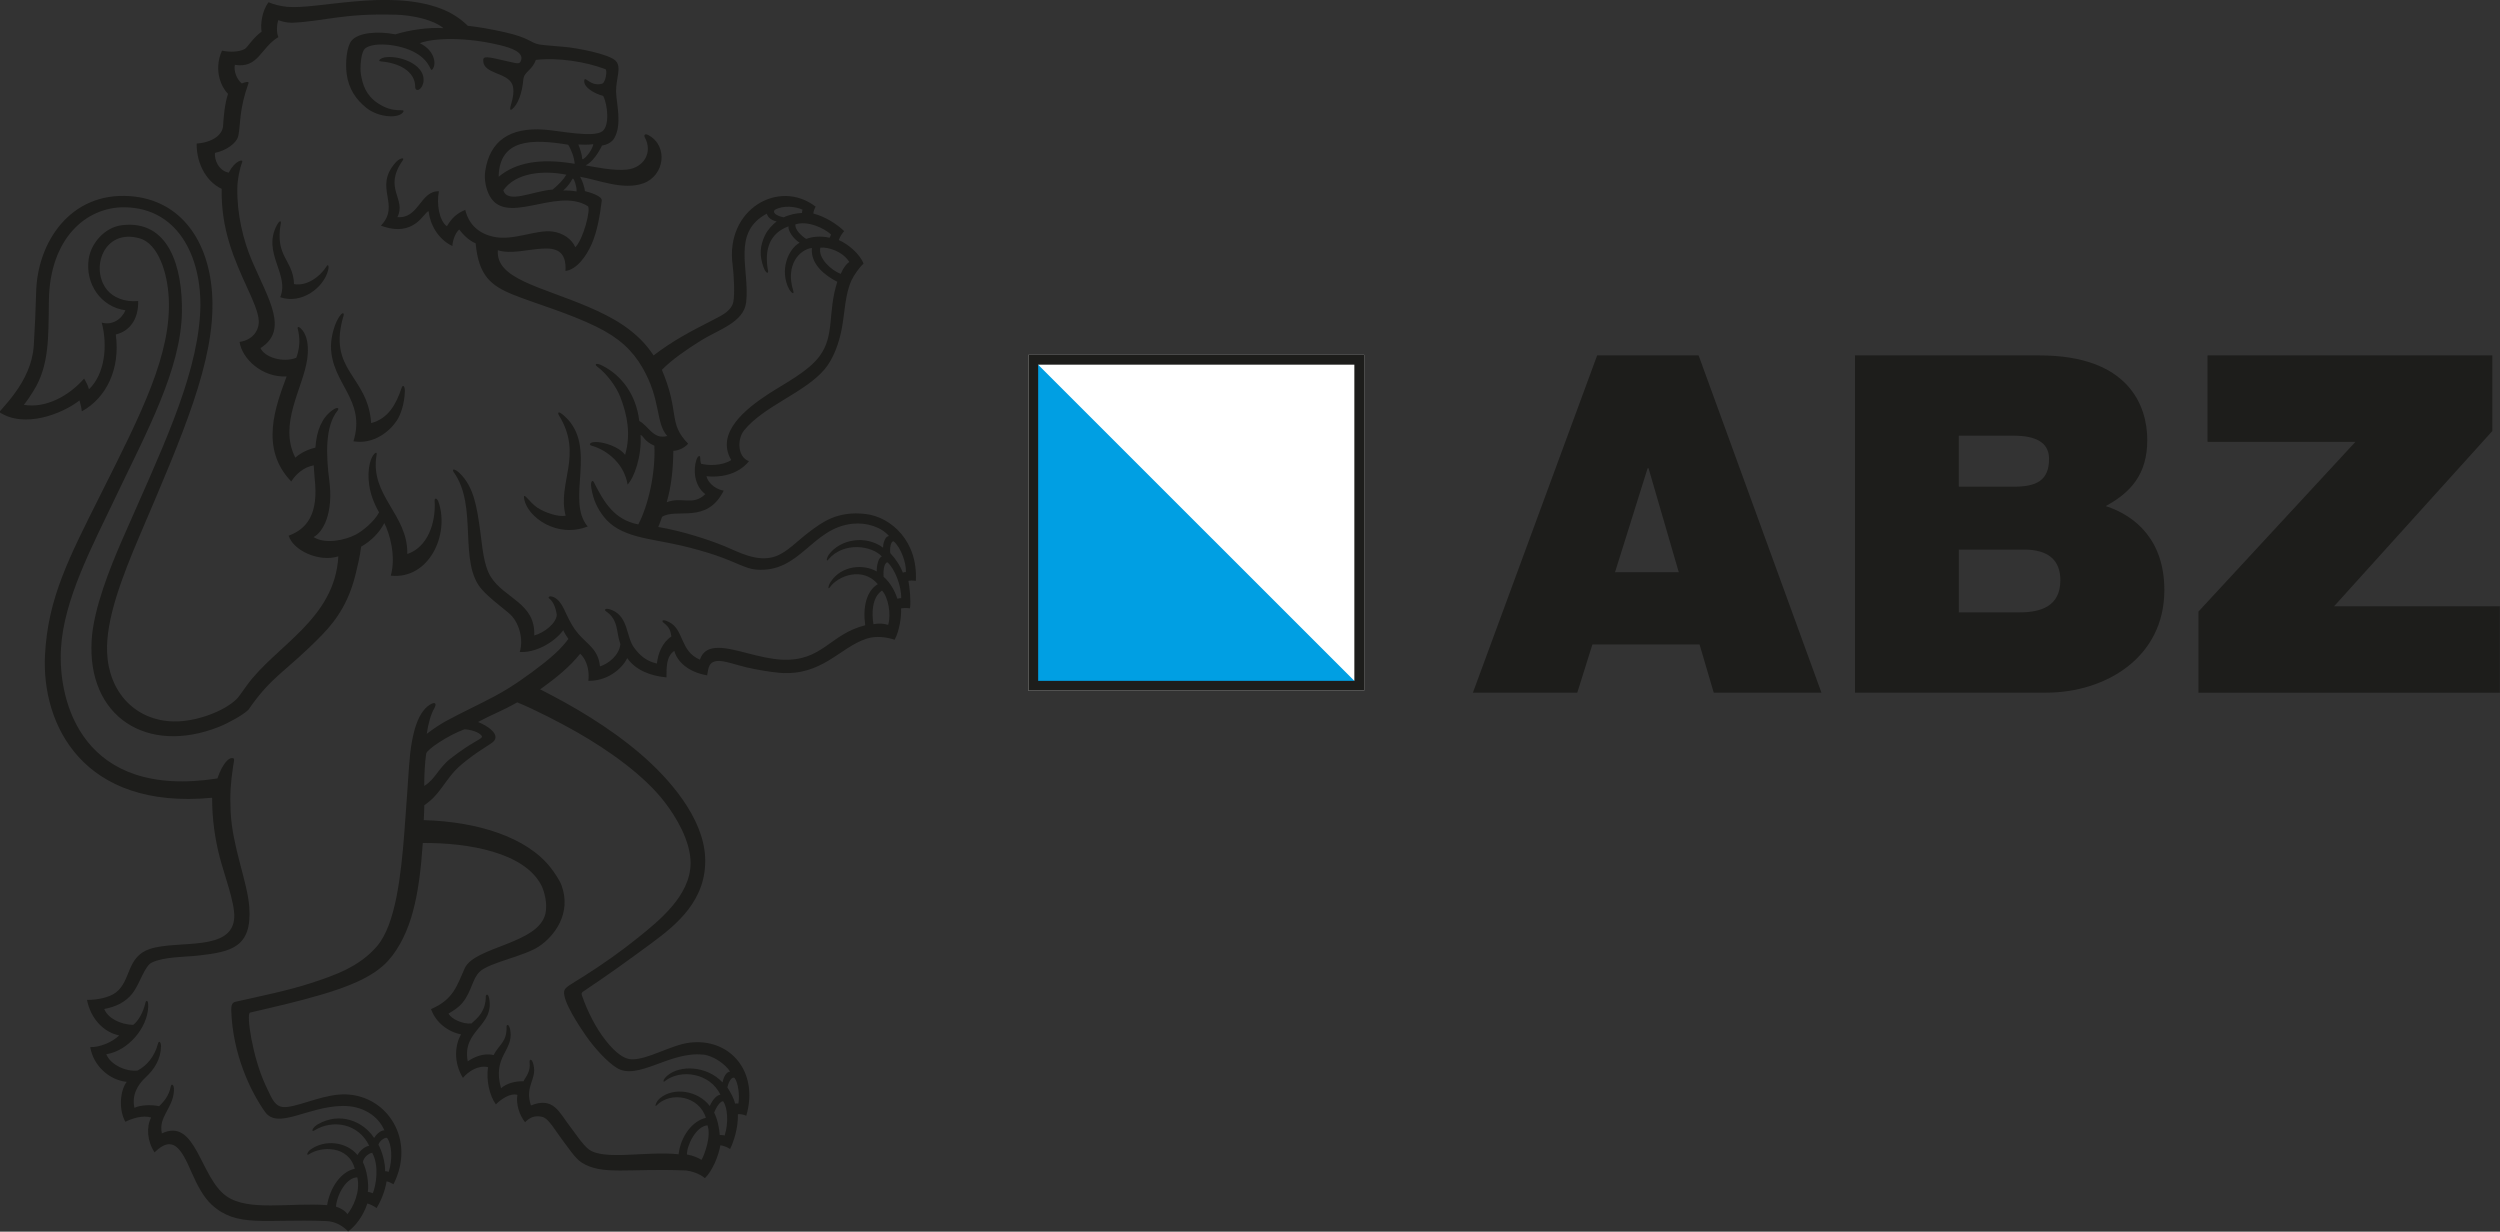
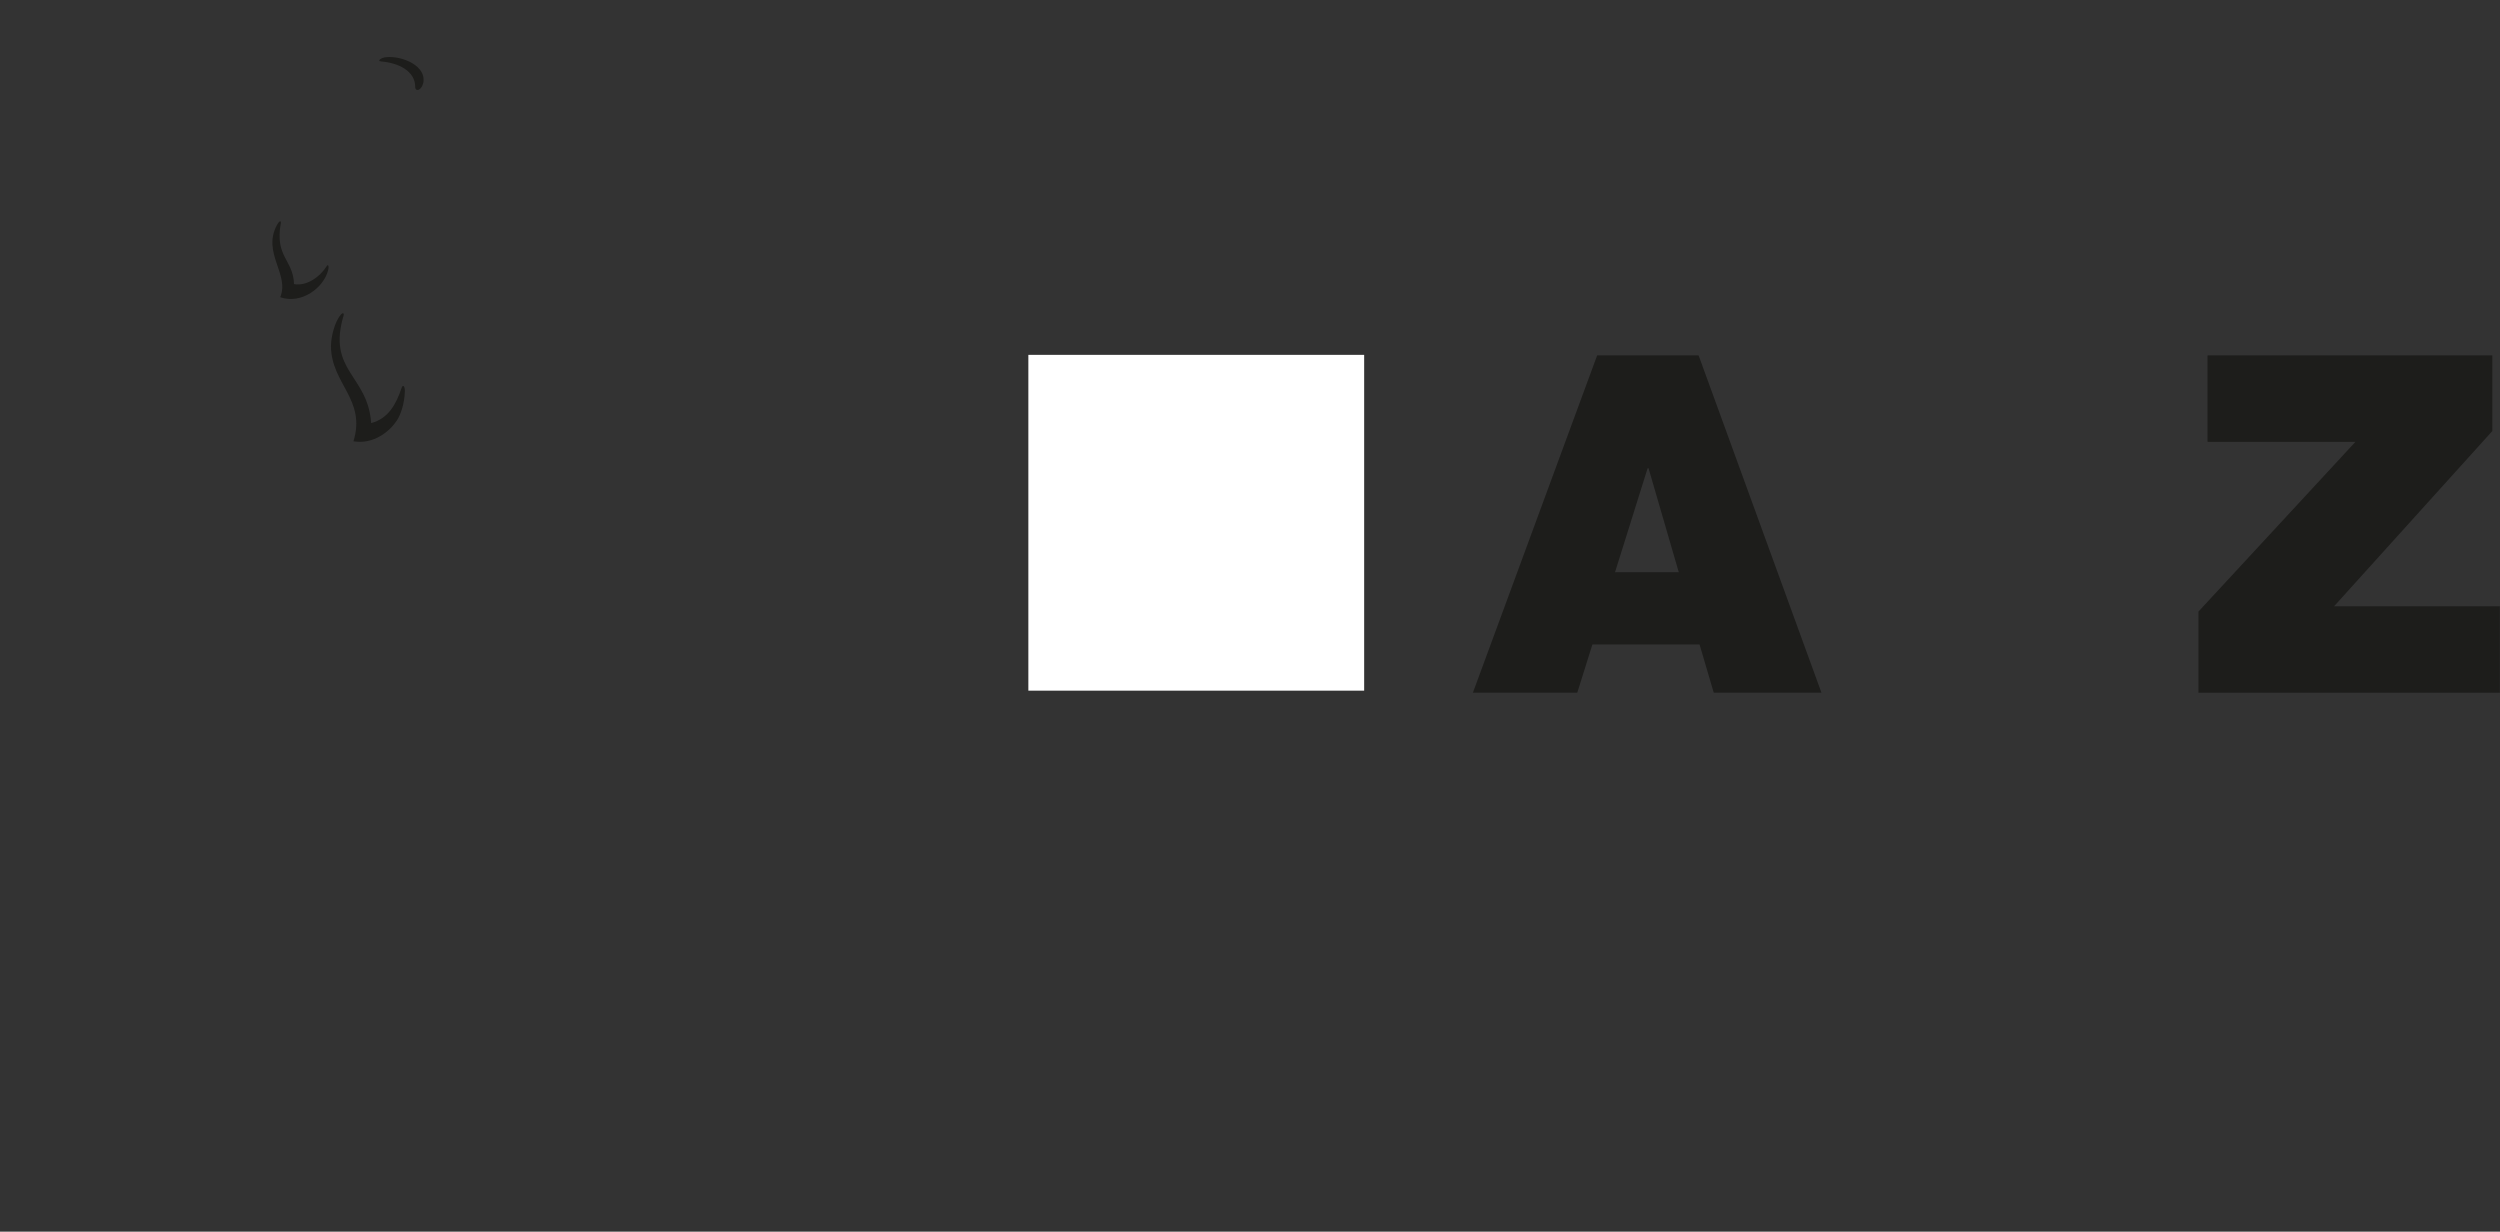
<svg xmlns="http://www.w3.org/2000/svg" id="a" viewBox="0 0 316.11 155.74">
  <rect x="0" y="0" width="316.11" height="155.74" fill="#333333" stroke="none" />
  <defs>
    <style>.b{fill:#009fe3;}.c{fill:#fff;}.d{fill:#1d1d1b;}</style>
  </defs>
  <path class="c" d="M130.03,87.33h42.46V44.87h-42.46v42.46Z" />
-   <polygon class="b" points="130.65 45.5 130.65 86.71 171.87 86.71 130.65 45.5" />
-   <path class="d" d="M130.03,87.33h42.46V44.87h-42.46v42.46Zm1.24-41.22h39.98v39.98h-39.98V46.12Z" />
  <g>
-     <path class="d" d="M42.48,152.57c.56,.17,1.16,.51,1.45,.95,.7-.84,1.67-2.82,1.25-4.65-1.33,0-2.55,2.07-2.7,3.69m3.4-5.62c.5,.98,.78,2.7,.63,3.76,.19,.02,.42,.09,.63,.18,.41-1.02,.83-3.49-.08-5.12-.43,.07-1.06,.53-1.18,1.18m3.26,1.24c.54-1.59,.38-3.51-.18-4.27-.14-.19-.97,.27-1.11,.84,.45,.77,.89,2.36,.84,3.34,.14,0,.31,.02,.45,.09m37.72-2.2c.74,.12,1.44,.42,1.84,.68,.36-.6,1.27-3.03,.75-4.37-1.5,.14-2.62,2.62-2.59,3.69m3.44-5.29c.37,.67,.67,1.98,.7,2.82,.2,.01,.45,.01,.62,.07,.54-1.62,.36-3.6-.18-4.32-.33-.1-.9,.75-1.14,1.44m3.06-1.17c.18-.91,0-2.61-.48-3.23-.34-.21-.74,.43-.91,1.2,.39,.57,.86,1.45,.97,2.04,.14-.02,.27-.02,.43,0m-34.66-47.32c-2.1,.77-4.74,2.56-4.82,3.06-.18,1.16-.25,2.83-.25,4.09,1.37-.8,1.76-2.22,3.31-3.44,2.78-2.19,4.13-2.51,3.99-2.83-.32-.58-1.63-.88-2.23-.88m30.15,41.13c-4.2-.43-8.24,3.34-10.89,1.67-1.21-.76-2.82-2.5-4-4.22-.74-1.09-2.83-4.2-2.64-5.46,.08-.52,.91-.9,2.38-1.83,2.56-1.62,4.86-3.25,6.99-4.97,2.59-2.09,6.58-5.26,6.62-9.36,.02-2.83-1.84-5.9-3.3-7.79-2.56-3.32-6.97-6.48-11.17-8.87-1.85-1.05-5.3-2.85-7.45-3.71-2.12,1.19-3.16,1.51-4.96,2.48,1.32,.53,2.4,1.38,2.18,2.1-.13,.45-.46,.55-2.04,1.6-.92,.61-2.05,1.5-2.57,1.98-1.16,1.07-1.79,2.25-2.78,3.42-.6,.71-.97,.98-1.58,1.43,0,.59-.04,1.13-.07,1.88,6.86,.19,13.06,2.18,16.05,6.02,.43,.55,1.09,1.5,1.36,2.2,1.34,3.58-.94,6.5-2.86,7.76-1.91,1.26-6.25,2.02-7.47,3.18-.94,.89-1.03,2.5-2.15,3.89-.5,.62-1.1,1-1.8,1.41,.38,.72,1.85,1.36,2.9,1.25,.41-.4,.81-.67,1.23-1.31,.32-.48,.6-1.26,.58-2.12,0-.21,.29-.45,.43,.26,.68,3.56-3.46,3.97-2.71,7.96,.76-.51,1.97-1.11,3.28-.79,.33-.69,.79-1.1,1.17-1.7,.23-.35,.49-.91,.46-1.93,0-.26,.34-.36,.48,.54,.41,2.57-2.31,3.22-1.18,7.28,.73-.63,1.81-.91,2.84-.88,.27-.57,.93-1.17,.77-2.45-.03-.28,.27-.57,.5,.38,.45,1.9-1.15,2.62-.33,5.13,2.86-1.16,3.59,.91,4.86,2.54,.72,.94,1.68,2.41,2.43,2.99,1.92,1.48,7.3,.2,11.38,.64,.26-2.22,1.7-4.2,3.45-4.61-.83-2.75-4.45-3.4-6.24-1.56-.27,.27-.1-.46,.43-.91,1.72-1.45,4.79-1,6.31,.98,.3-.75,.89-1.41,1.34-1.43-1.29-2.73-5.03-3.34-7.09-1.67-.16,.13-.21-.23,.36-.73,1.59-1.39,4.99-1.29,7,.84,.14-.78,.54-1.36,.95-1.36-.55-.9-2.07-2.02-3.43-2.16m22.64-58.67c-1.3,.88-1.3,2.94-1.08,4.25,.69-.12,1.26-.1,1.86,.09,.41-1.36,0-3.54-.78-4.34m2.43,.96c.03-1.56-.82-3.73-1.74-4.53-.45,.07-.54,1.12-.49,1.82,.87,.76,1.46,1.86,1.74,2.78,.17-.03,.35-.08,.49-.08m-1.37-5.67c.62,.65,1.27,1.61,1.57,2.45,.1-.03,.28-.07,.39-.07,.07-1.11-.62-3.09-1.53-3.87-.39-.11-.54,.99-.43,1.5m-5.2-36.85c-.88-1.37-2.7-1.89-3.65-1.8-.33,1.34,1.4,2.88,2.57,3.32,.37-.85,.75-1.28,1.08-1.51m-2.3-3.46c-.83-.81-2.97-1.8-4.5-1.29-.12,.62,.74,1.46,1.36,1.84,.75-.29,1.81-.41,2.96-.15,.05-.12,.1-.24,.18-.4m-8.52,4.18c-.57-1.57-.47-2.73,.16-4.08,.3-.66,1-1.41,1.48-1.76-.83-.19-1.14-.61-1.24-.99-4.49,2.4-2.15,7.05-2.61,11.19-.29,2.58-3.56,3.5-5.71,4.85-1.85,1.16-3.67,2.41-4.95,3.71,2.32,5.48,.73,6.69,3.32,9.34-.44,.53-1.27,.9-1.87,.9-.03,2.32-.24,4.43-.84,6.51,1.89-.77,3.3,.51,4.88-1.03-1.45-1.1-1.51-3.15-1.14-4.29,.21-.66,.49-.58,.49-.4,0,.33,.04,.63,.12,.85,.84,.22,2.63,.3,3.81-.47-2.02-3.45,1.84-6.49,4.77-8.4,2.03-1.32,4.95-2.78,6.4-4.74,1.95-2.63,.99-5.5,2.24-9.4-1.47-.74-3.42-2.19-3.21-4.28-1.55,.2-3.37,2.12-2.37,5.37,.17,.56-.17,.4-.5-.13-1.27-2.38-.13-5.1,1.31-5.9-.81-.52-1.49-1.53-1.4-2.07-2.35,.85-3.09,2.89-2.59,5.6,.08,.4-.25,.41-.54-.37m4.9-7.34c-.83-.39-2.41-.6-3.49,.02-.35,.31,.09,.74,1.11,.95,.79-.37,1.63-.53,2.32-.55,0-.16,.02-.23,.06-.41m-29-3.93c-.09-.04-.15,.15-.29,.37-.19,.29-.51,.74-.96,1.13,.44-.03,1.29,.03,1.68,.12,.05-.59-.3-1.56-.43-1.62m-8.83,1.46c.54,1.8,3.74,.09,6.24-.08,.79-.65,1.4-1.31,1.73-1.88-3.06-.61-6.43-.21-7.97,1.97m9.49-5.78c.24,.57,.41,1.21,.44,1.44,.03,.25,.02,.46,.15,.4,.44-.22,1.18-1.21,1.3-1.89-.52,.09-1.46,.07-1.9,.04m-10.07,4.08c2.1-1.75,5.15-2.4,9.61-1.64-.03-.76-.46-1.87-.82-2.41-4.47-.74-8.7-.81-8.79,4.05M49.99,1.86c-6.69-.2-9.02,.85-13.13,1.02-.79-.02-1.42-.23-1.66-.34-.2,.46-.27,1.6,0,2.15-2.26,1.35-2.52,3.99-5.5,3.51-.19,.82,.31,1.93,.88,2.35,.3-.12,.93-.34,.84-.03-1.2,3.41-.96,4.86-1.27,6.58-.18,1.03-1.64,1.97-2.97,2.23-.09,.91,.48,2.27,1.75,2.5,.76-1.54,1.88-1.78,1.69-1.31-.32,.79-.59,2.18-.61,3.19-.08,3.37,.78,6.77,1.85,9.27,2.09,4.87,4.69,8.75,1.08,11.03,.47,1.13,2.8,1.91,4.52,1.23,.71-1.88,.26-3.28,.17-3.75-.03-.16,.12-.2,.3-.05,1.05,.88,1.11,2.62,.91,4-.53,3.66-3.66,8.18-1.5,12.43,.64-.59,1.64-1.07,2.54-1.27,.15-2.22,.85-3.79,2.13-4.72,.76-.55,.89-.2,.68,.03-1.59,1.94-1.48,5.58-1.05,8.86,.53,4.09-.76,6.49-1.99,7.14,1.51,.95,4.02,.37,5.31-.3,.94-.49,2.41-1.72,2.97-2.83-1.43-2.45-1.52-4.74-1.16-6.22,.3-1.21,.97-1.64,.85-1.05-.91,5.16,3.99,7.52,3.88,12.54,2.54-.84,3.65-3.9,3.45-6.79,.04-.39,.35-.2,.49,.19,1.44,4.11-1.17,9.84-6.03,9.34,.68-2.43-.11-5.27-.82-6.66-.62,1.28-1.8,2.36-2.93,2.99-.15,1.28-.44,2.4-.66,3.33-.8,3.37-2.21,5.71-4.31,7.86-4.58,4.7-6.28,5.07-9.27,9.42-.65,.67-2.63,1.74-3.77,2.19-9.07,3.57-16.66-1.29-16.06-11.01,.24-3.91,2.28-9.05,3.91-12.77,4.75-10.87,9.22-19.96,9.79-28.25,.47-6.82-2.46-13.61-9.55-13.68-4.82-.05-9.46,3.9-9.56,11.83-.06,4.67,.05,8.2-1.95,11.39-.43,.68-.64,1.02-1.21,1.76,2.76,.46,5.67-1.1,7.62-3.33,.18,.33,.48,.85,.61,1.36,2.04-1.96,2.37-5.57,1.61-8.43,1.33,.38,2.53-.43,3-1.56-3.07-.41-5.13-3.32-4.64-6.53,.29-1.89,1.96-3.96,4.22-4.23,5.91-.7,7.65,5.3,7.56,10.98-.1,7.21-4.46,15.17-8.31,23.25-3.1,6.5-6.62,13.1-6.98,19.28-.4,6.85,2.74,19.1,19.78,16.45,.68-1.99,1.53-2.77,2.03-2.54,.17,.08,.04,.4-.05,1.04-.31,2.11-.41,3.43-.31,5.68,.2,4.44,2.13,8.87,2.36,12.08,.36,5.08-2.26,5.66-6.41,6.13-1.74,.2-4.34,.13-5.92,.89-.92,.44-1.53,2.73-2.43,3.88-.89,1.13-2.1,1.71-3.58,1.99,.45,1.14,1.99,1.96,3.66,2.01,.61-.45,1.27-1.53,1.55-2.82,.06-.27,.38-.46,.35,.53-.09,2.67-2.55,5.58-5.3,6,.49,1.28,2.44,2.24,3.96,2.06,1.19-.64,2.14-1.77,2.57-3.38,.11-.46,.4-.25,.39,.35-.03,1.59-.86,2.89-1.93,3.88-1.08,.99-1.78,2.32-1.43,3.87,.71-.36,2.09-.43,3.12-.21,.52-.49,1.26-1.31,1.47-2.5,.07-.39,.47-.31,.4,.62-.17,2.22-1.99,3.23-1.52,5.32,4.34-2.07,4.81,5.63,8.19,7.96,2.8,1.93,7.98,.77,12.7,1.11,.34-2.08,1.66-4.21,3.5-4.6-.79-2.97-4.23-2.86-5.8-1.83-.34,.23-.24-.22,.14-.55,1.91-1.42,4.68-.99,6,.65,.32-.6,.96-1.09,1.48-1.18-1.36-2.83-4.6-3.37-6.94-1.93-.42,.27-.3-.34,.45-.78,2.81-1.63,5.78-.35,7.11,1.73,.27-.45,.85-1,1.3-.96-.77-1.84-2.77-3.14-5.32-3.09-4.43,.08-8.15,3.02-9.77,.75-1.82-2.57-4.09-7.25-4.27-12.83,0-.47,.02-.91,.44-1.07,3.43-.78,6.67-1.42,9.56-2.36,3.11-1.01,6.21-2.09,8.44-4.7,2.37-2.79,3.02-9.06,3.43-14.16,.19-2.43,.43-6.04,.62-8.71,.3-4.27,1.2-7,2.87-7.79,.43-.19,.64,0,.31,.6-.43,.7-.78,2.02-.95,3.22,.75-.58,1.71-1.22,2.37-1.58,2.19-1.19,3.66-1.83,6.07-3.1,2.31-1.21,4.52-2.82,6.17-4.11,1.04-.82,2.25-1.8,3.3-3.21-.25-.34-.52-.79-.65-1.1-1.18,1.59-3.59,2.9-5.5,2.74,.5-1.6-.07-3.83-1.41-4.93-1.48-1.22-2.41-1.9-3.34-2.92-3.11-3.41-.45-10.6-3.64-14.93-.22-.45,.26-.33,.78,.17,1.85,1.76,2.2,4.46,2.59,7.17,.29,2.03,.41,4.46,1.38,5.98,1.72,2.71,5.65,3.3,5.47,7.38,1.25-.33,2.79-1.54,2.85-2.6-.06-.49-.3-1.59-.96-2.08-.16-.12-.06-.37,.43-.22,.92,.29,1.38,1.43,1.77,2.26,.43,.91,.87,1.73,1.5,2.45,1.13,1.31,2.53,1.97,2.72,4.1,1.05-.32,2.45-1.41,2.58-2.81-.56-1.59-.2-3.07-1.84-4.17-.22-.14-.12-.51,.78-.14,2.1,.88,1.78,3.39,2.8,4.76,.68,.92,1.49,1.69,2.88,2,.14-1.29,.69-2.67,1.83-3.42-.11-.72-.21-1.14-1.02-1.77-.22-.17-.18-.51,.74-.05,1.9,.96,1.35,3.68,3.89,4.75,.72-2.25,3.47-1.47,6.07-.8,1.3,.34,2.89,.73,4.28,.8,5.17,.25,6.03-3.22,10.55-4.35-.32-2.26,.14-4.33,1.59-5.2-1.89-2.24-5.03-1.09-6.09,.44-.24,.31-.2-.23,.15-.75,1.36-2.06,4.13-2.27,5.81-1.29-.04-.7,.23-1.85,.66-1.88-1.24-1.39-4.87-1.96-6.83,.42-.24,.27-.18-.25,.11-.67,1.43-1.96,4.67-2.52,6.86-.88-.02-.46,.22-1.45,.75-1.47-.93-1.1-2.77-1.74-4.58-1.56-5.21,.52-6.63,6.27-12.24,5.8-1.3-.11-2.55-.94-5.07-1.8-1.32-.45-2.93-.9-4.4-1.24-4.02-.94-7.75-.99-9.82-3.7-.7-.91-1.3-2.02-1.54-3.64-.12-.75,.16-1.09,.37-.59,1.23,2.42,2.52,4.67,5.58,5.26,1.25-2.38,2.19-6.44,2.03-9.95-1.33-.6-1.32-1.2-1.75-1.38,.19,2.67-.81,5.45-1.64,6.29-.38-2.5-2.46-4.35-4.6-4.93-.27-.07-.31-.52,.85-.44,.78,.05,2.62,.54,3.44,1.61,.74-2.57,.3-4.98-.61-7.32-.49-1.27-1.67-2.92-2.97-3.88-.28-.21-.16-.53,.76-.05,2.38,1.23,4.21,3.62,4.61,6.96,1.26,.73,1.78,2.38,3.54,1.91-1.51-1.69-.75-4.53-3.14-8.65-1.27-2.19-2.96-3.77-5.82-5.17-3.52-1.73-7.76-2.94-10.47-4.03-2.85-1.14-4.42-2.4-4.8-6.51-.95-.43-1.51-1.04-2.08-1.75-.52,.45-.84,1.45-.86,2.09-1.85-.89-2.83-2.77-3.01-4.41-.58,.08-1.75,3.43-6.03,1.83,2.54-2.66-.94-4.75,1.8-7.91,.51-.64,1.29-.8,.95-.32-2.5,3.57,.51,4.81-.66,7.15,2.71,.25,2.87-3.33,5.25-3.27-.33,1.59,.04,3.75,1.01,4.43,.57-1,1.27-1.66,2.32-2.07,.46,1.96,1.85,3.02,3.54,3.39,2.56,.57,5.44-.95,7.53-.65,1.26,.18,2.39,.92,2.84,1.98,1.04-1.02,2-4.9,1.59-5.19-4.07-2.55-10.68,2.91-12.61-1.7-.34-.82-.51-1.85-.36-2.78,.57-3.72,3.04-5.52,7.46-5.2,1.94,.14,6.2,1.06,7.34,.21,.94-.7,.68-3.33,.11-4.47-1.15-.31-2.47-1.08-2.4-1.92,.07-.75,.77,.83,2.29,.36,.43-.19,.66-1.74,.38-1.83-2.45-.91-5.81-1.49-8.79-1.17-.44,1.33-1.49,1.47-1.58,2.49-.15,1.75-.7,3.19-1.44,3.76-.29,.19-.27-.1-.1-.66,.21-.68,.45-1.82,.13-2.52-.68-1.49-3.59-1.28-3.66-2.93-.04-.67,.35-.6,3.23,.08,1.22,.28,1.34,.3,1.52-.07,.48-1.08-1.17-1.66-2.63-2.01-4.38-1.06-8.43-.92-10.14-.25,1.73,.82,2.18,2.48,1.63,3.27-.38,.5-.11-.82-2.06-1.99-2.13-1.28-5.89-1.49-6.62-.46-.41,.58-.52,2.32-.4,3.1,.22,1.35,.65,2.67,2.14,3.67,2.05,1.37,3.43,.61,3.24,1.05-.43,.93-3.11,.8-4.67-.45-1.3-1.03-2.26-2.39-2.51-4.33-.18-1.38,0-3.45,.63-4.19,.85-1.01,3.27-1.23,5.53-.79,1.82-.56,4.23-.91,6.08-.78-1.3-1.08-3.86-1.64-6.13-1.71m26.17,16.57c-.44,.92-1.22,2.09-2.06,2.49,1.33,.24,3.57,.71,5.24,.53,2.07-.22,3.32-2.15,2.22-4.11-.08-.14-.04-.53,.47-.25,2.57,1.39,2.04,5.14-.64,6.1-2.56,.92-5.74-.46-7.99-.83,.33,.6,.57,1.37,.61,1.81,.63,.17,2.19,.62,2.13,1.2-.22,1.77-.56,3.9-1.3,5.55-.66,1.47-1.84,3.16-3.29,3.35,.29-5.08-5.36-1.58-8.55-2.62-.29,3.61,5.37,4.57,11.41,7.15,3.15,1.35,6.23,3.02,8.28,6.15,2.39-1.82,4.42-2.91,7.58-4.52,1.19-.6,2.28-1.16,2.51-2.28,.18-.89,.08-3.26-.1-4.66-.94-7.04,5.89-10.92,10.5-7.35-.12,.21-.26,.53-.29,.87,1.43,.36,2.94,1.29,3.9,2.22-.3,.34-.53,.71-.68,1.13,1.14,.49,2.65,1.73,3.13,2.98-.57,.5-1.24,1.53-1.49,2.04-.86,1.81-.87,4.1-1.26,6.17-.34,1.79-1.03,3.8-2.18,5.16-2.5,2.96-7.64,4.6-10.18,7.72-.86,1.06-.87,3.35,.62,3.89-1.43,1.8-3.83,2.09-5.37,1.9,.27,1.13,1.54,1.76,2.18,1.82-2.15,4.3-5.95,2.15-7.8,3.32-.18,.56-.31,.9-.48,1.28,3.13,.53,6.45,1.64,8.34,2.41,1.66,.67,4.18,2.15,6.53,1.29,1.44-.53,2.8-2,4.1-2.98,1.73-1.3,3.64-2.79,7.26-2.36,3.22,.38,6.62,3.45,6.34,8.45-.36-.05-.67-.05-.94,0,.15,.76,.34,2.46,.2,3.48-.48-.07-.85-.04-1.13,.01,.07,.93-.19,2.83-.81,3.96-.92-.31-2.31-.54-3.53-.14-3.4,1.09-5.65,4.77-11.03,4.32-1.27-.11-2.9-.4-4.17-.69-1.2-.27-2.93-.92-3.77-.8-.97,.14-1.03,.77-1.21,1.81-2.38-.4-3.79-1.74-4.15-3.1-1.06,.76-.97,2.13-.99,3.36-2.06-.19-3.93-.94-4.96-2.44-.74,1.5-2.67,2.93-4.92,2.87,.13-.94-.01-2.45-1.03-3.42-1.36,1.67-2.88,2.94-5.07,4.5,4.09,2.06,8.69,4.74,12.69,8.16,3.64,3.12,7.95,8.05,8.18,13.08,.24,5.42-3.65,8.54-6.77,10.85-3.09,2.28-5.67,4.13-8.62,6.1-.28,.17-.26,.32-.18,.54,.71,2.05,1.76,4.08,2.93,5.58,.67,.86,2,2.43,3.33,2.47,2.05,.06,4.96-1.8,7.31-2.1,5.12-.65,8.84,3.65,7.2,9.24-.32-.16-.77-.23-1.06-.2,.05,1.67-.5,3.44-.99,4.4-.41-.27-.89-.42-1.22-.47-.25,1.38-1.01,3.24-1.96,4.16-.67-.58-1.74-.9-2.36-.97-7.29-.31-10.65,.66-13.25-1.02-.83-.54-1.75-1.98-2.5-2.96-.78-1.02-1.64-2.6-2.45-2.8-1.02-.25-1.66,.15-2.18,.68-.72-.91-1.17-2.3-.97-3.47-.94-.24-2.07,.56-2.72,1.21-.79-1.07-1.25-3.05-.99-4.71-1.26-.28-2.5,.55-3.18,1.36-1.24-2.02-.98-4.25-.23-5.5-1.71-.34-3.21-1.53-3.8-3.2,2.91-1.23,3.31-3.1,4.27-5.18,1.27-2.74,9.35-3.05,10.2-6.91,.27-1.24-.13-2.84-.57-3.65-2.17-4.03-9.05-5.3-14.94-5.26-.23,3.34-.58,6.2-1.25,8.67-.62,2.32-1.65,4.56-3.11,6.19-1.93,2.16-5.32,3.38-8.41,4.3-3.09,.91-5.8,1.52-9.06,2.28-.53,.06,.27,5.59,1.94,9.17,.91,1.94,1.25,3,2.87,2.75,2.02-.3,4.78-1.67,7.33-1.57,5.2,.18,8.84,5.72,5.98,11.36-.33-.19-.58-.32-.87-.37-.2,1.28-.74,2.53-1.26,3.38-.43-.3-.75-.45-1.17-.58-.52,1.59-1.55,2.93-2.44,3.53-.64-.66-1.53-1.26-2.79-1.31-7.85-.29-11.24,.86-14.44-2.05-1.04-.95-1.86-2.51-2.55-4.09-1.33-3.1-2.4-4.8-4.69-2.54-.94-1.43-1.05-3.23-.43-4.41-1.03-.33-2.42,.12-3.26,.54-.83-1.47-.72-3.86,.17-5.05-2.16-.21-4.21-2-4.61-4.39,1.24,.03,2.79-.63,3.66-1.48-2-.41-3.61-2.15-4.07-4.49,1.33,0,2.83-.3,3.68-.96,1.91-1.49,1.31-4.5,4.26-5.48,3.54-1.18,10.48,.42,10.68-4.01,.08-1.85-1.27-5.39-1.84-7.6-.61-2.35-.96-4.8-.96-7.51-16.36,1.56-21.6-9.28-21.13-18.08,.38-7.18,2.97-12.16,7.12-20.45,5.13-10.21,8.85-17.56,8.53-24.58-.14-3.2-1.32-6.97-3.7-7.63-4.55-1.28-6.29,3.89-4.08,6.55,.74,.9,2.18,1.55,3.91,1.38,.06,2.38-1.15,3.84-2.83,4.23,.59,4.35-1.19,8.02-4.3,9.72-.04-.5-.17-.9-.29-1.38-2.23,1.74-7.03,3.57-10.14,1.47,.92-1.05,1.39-1.6,1.98-2.41,1.22-1.68,2.23-3.69,2.38-6,.15-2.42,.25-4.79,.3-6.77,.15-6.24,4.29-12.68,11.9-12.12,6.41,.48,10.04,5.71,10.37,12.72,.38,8.08-3.7,17.36-9.23,30.32-2.19,5.15-4.24,10.5-4.07,14.63,.2,5.08,3.59,8.63,8.38,8.75,2.92,.07,6.53-1.34,8.04-2.87,.21-.21,.41-.52,1.23-1.66,3.65-5.07,11.14-8.35,11.59-16.34-2.51,.77-5.73-.78-6.28-2.62,2.24-.83,3.83-2.64,3.28-7.3-.03-.44-.09-1.05-.11-1.59-1.24,.21-2.25,1.09-2.84,2.04-4.06-4.2-1.96-9.55-.59-13.28-3.12,.15-5.63-2.24-5.95-4.37,1.51-.2,2.46-1.3,2.43-2.63-.03-1.1-.8-2.76-1.4-4.08-1.72-3.75-3.39-7.52-3.29-12.64-2.24-1.06-3.22-3.67-3.16-5.73,1.92-.14,3.28-1.05,3.34-2.28,.05-.98,.21-2.8,.62-4-.74-.72-1.91-2.9-.76-5.47,.82,.19,2.1,.22,2.88-.21,.34-.19,1-1.37,2.13-2.19-.16-.8,0-2.58,.88-3.72,.55,.25,1.44,.49,2.31,.58,3.79,.38,12.79-2.29,19.45,.22,1.39,.52,2.56,1.32,3.43,2.18,1.32,.14,2.98,.43,4.62,.8,3.26,.73,3.19,1.32,4.41,1.56,.49,.09,1.86,.19,3.22,.31,1.46,.12,5.64,.89,6.47,1.78,.76,.82-.01,2.28,.03,3.89,.04,1.48,.78,4.1-.22,5.86-.33,.57-.97,.85-1.61,.96" />
    <path class="d" d="M53.51,10.5c-.2,.94-1.01,1.17-1.01,.47-.01-1.99-2.1-3.01-4.3-3.2-.59-.05,0-.48,.61-.54,2.11-.2,5.16,1.13,4.71,3.27" />
    <path class="d" d="M35.5,28.27c-.75,4.25,1.56,4.52,1.68,7.65,1.53,.29,3.22-.83,4.15-2.29,.15-.24,.3,0,.16,.54-.55,2.2-3.36,4.35-6.06,3.41,1.22-2.86-2.31-5.62-.42-9.11,.37-.68,.55-.55,.5-.2" />
    <path class="d" d="M43.08,39.8c.24-.3,.46-.22,.37,.08-2.11,7.05,3.08,7.55,3.48,13.62,2.16-.58,3.13-2.33,3.84-4.42,.17-.56,.46-.25,.42,.5-.08,1.57-.52,2.84-1.01,3.59-.89,1.36-2.92,3.06-5.49,2.63,1.64-5.3-2.82-7.27-2.84-12.03,0-1.11,.44-3.05,1.24-3.97" />
-     <path class="d" d="M70.67,52.5c-.17-.25-.18-.71,.75,.15,4.22,3.86,.06,10.59,2.89,13.92-3.88,1.52-7.59-1.16-8.03-3.46-.2-1.13,.61,.38,1.68,1.09,.9,.6,2.65,1.21,3.56,1-1.09-4.14,2.27-7.65-.85-12.69" />
  </g>
  <g>
    <path class="d" d="M201.94,44.94h12.84l15.53,42.64h-13.62l-1.79-6.09h-13.55l-1.91,6.09h-13.2l15.71-42.64Zm10.33,27.41l-3.82-13.14h-.12l-4.12,13.14h8.07Z" />
-     <path class="d" d="M234.53,44.94h23.36c11.23,0,13.62,6.33,13.62,10.69s-2.09,6.63-5.25,8.36c3.82,1.25,7.41,4.36,7.41,10.63,0,8.54-7.47,12.96-14.93,12.96h-24.19V44.94Zm13.15,16.6h6.93c2.81,0,4.48-.72,4.48-3.52,0-2.15-1.79-2.93-4.48-2.93h-6.93v6.45Zm0,15.89h7.7c2.69,0,5.14-.78,5.14-4.06,0-2.57-1.55-3.88-4.6-3.88h-8.24v7.94Z" />
    <path class="d" d="M278,77.31l19.83-21.44h-18.7v-10.93h36.01v9.56l-20.01,22.16h20.96v10.93h-38.11v-10.28Z" />
  </g>
</svg>